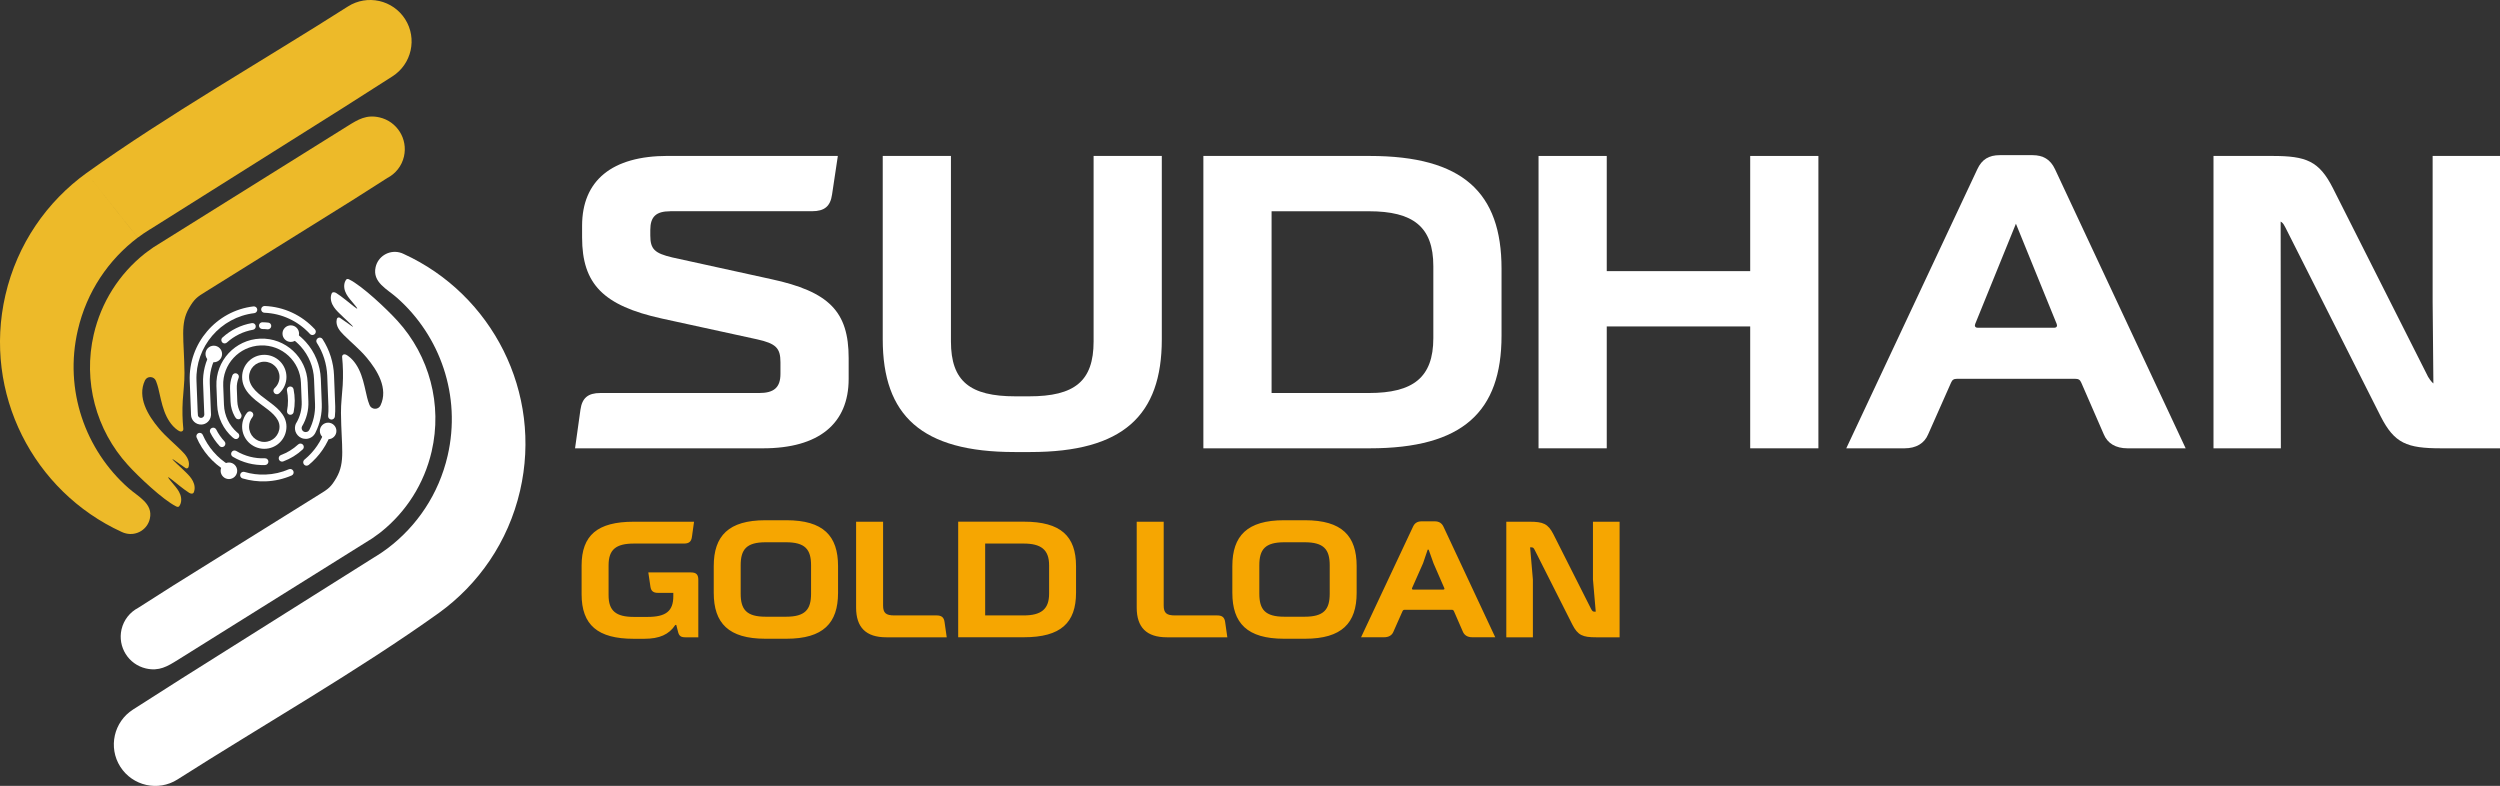
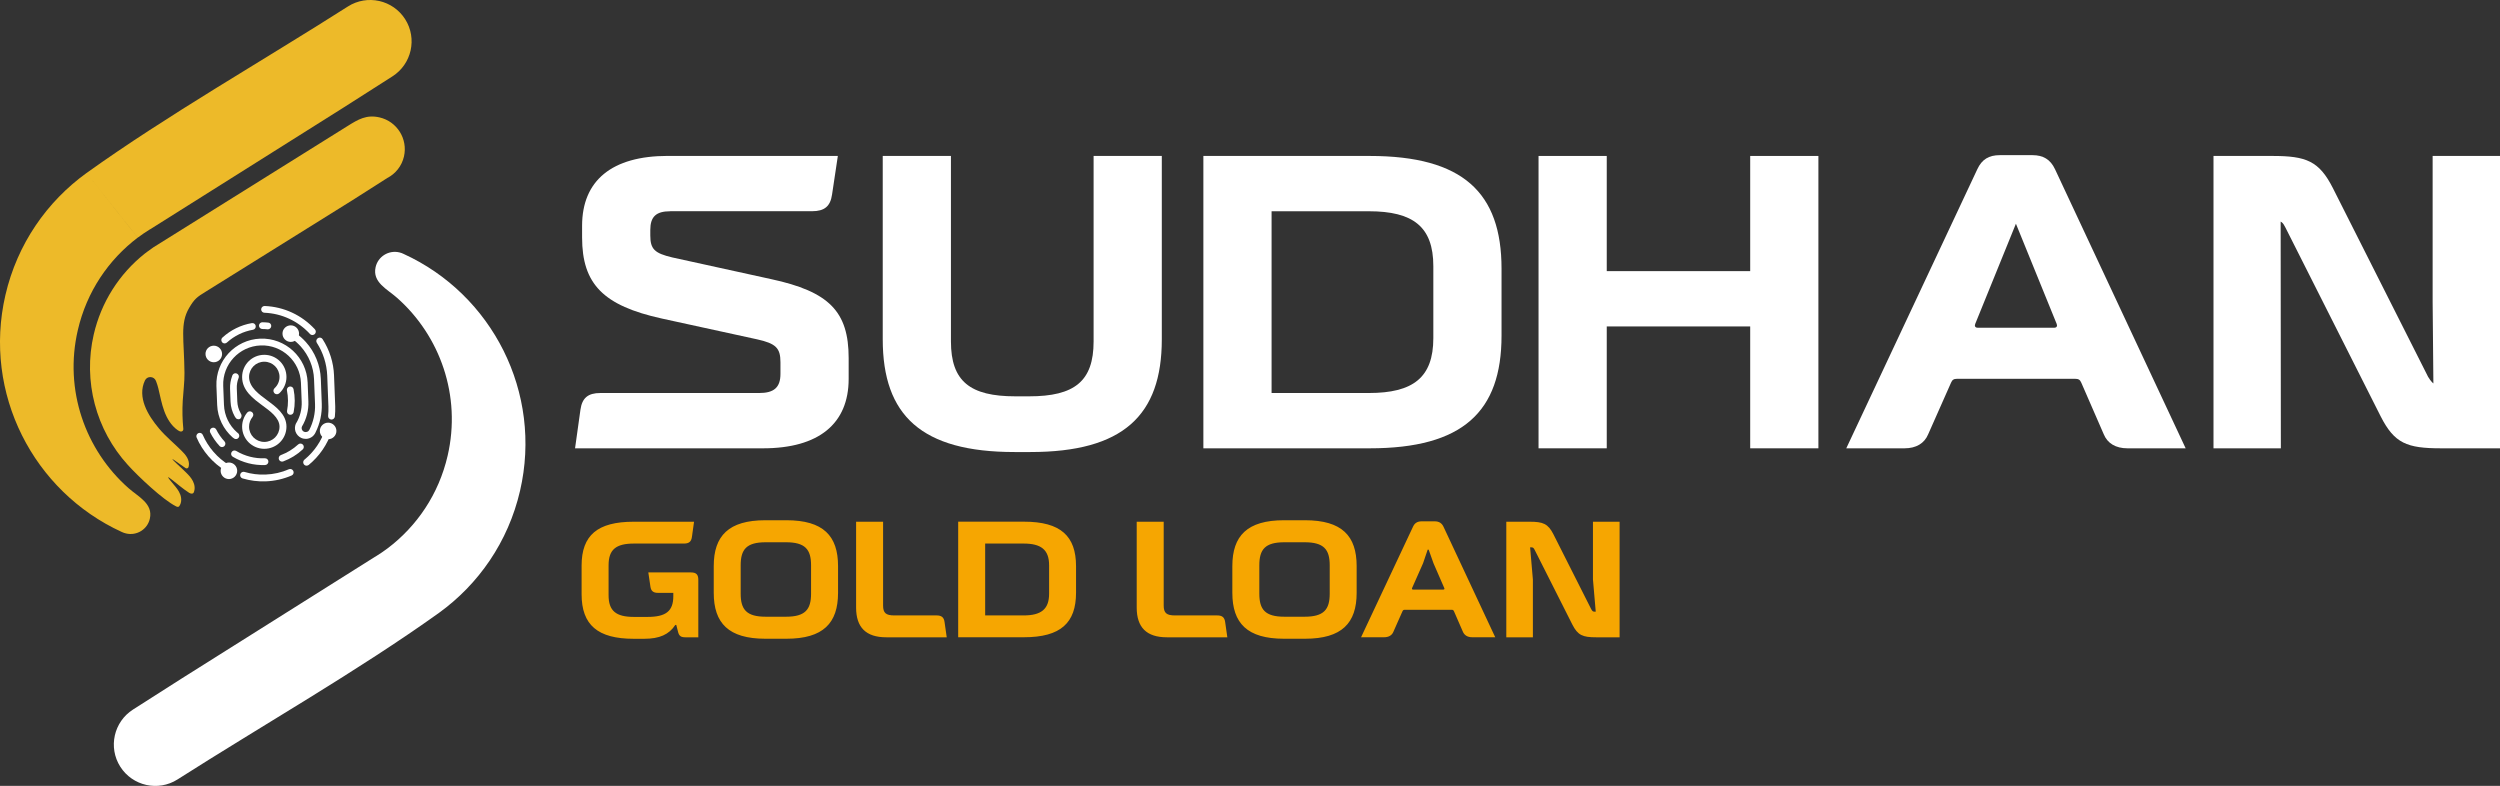
<svg xmlns="http://www.w3.org/2000/svg" version="1.1" id="Layer_1" x="0px" y="0px" viewBox="0 0 504 158.43" style="enable-background:new 0 0 504 158.43;" xml:space="preserve">
  <rect x="0" y="0" width="504" height="158.43" fill="#333333" stroke="none" />
  <style type="text/css">
	.st0{fill:#FFFFFF;}
	.st1{fill-rule:evenodd;clip-rule:evenodd;fill:#FFFFFF;}
	.st2{fill-rule:evenodd;clip-rule:evenodd;fill:#EDBA29;}
	.st3{fill:#EDBA29;}
	.st4{fill:#F6A601;}
	.st5{fill:#881A12;}
	.st6{fill-rule:evenodd;clip-rule:evenodd;fill:#881A12;}
	.st7{fill-rule:evenodd;clip-rule:evenodd;fill:#F6A601;}
	.st8{fill:#841918;}
	.st9{fill-rule:evenodd;clip-rule:evenodd;fill:#841918;}
	.st10{fill-rule:evenodd;clip-rule:evenodd;fill:#F6A324;}
	.st11{fill:#F6A600;}
</style>
  <g>
    <path class="st0" d="M135.12,42.59c-2.85,0-4.02,1.09-4.02,3.77v1.09c0,2.77,0.84,3.6,4.44,4.45l19.87,4.36   c11.74,2.52,15.68,6.54,15.68,15.93v4.19c0,9.05-6.04,14-17.27,14h-37.89l1.09-7.8c0.34-2.35,1.51-3.35,4.02-3.35h32.02   c2.94,0,4.28-1.09,4.28-3.86v-2.35c0-2.85-0.92-3.77-4.7-4.61l-19.2-4.19c-11.82-2.6-16.09-6.96-16.09-16.35v-2.35   c0-9.14,6.03-14.09,17.27-14.09h34.29l-1.17,7.8c-0.34,2.35-1.51,3.35-4.03,3.35H135.12z" />
    <path class="st0" d="M177.96,31.44h13.75v37.39c0,8.05,3.86,11.07,13,11.07h2.76c9.14,0,13-3.02,13-11.07V31.44h13.75v36.97   c0,15.34-7.8,22.72-26.49,22.72h-3.19c-18.78,0-26.58-7.38-26.58-22.72V31.44z" />
    <path class="st0" d="M276.13,31.44c18.78,0,26.58,7.38,26.58,22.72v13.5c0,15.34-7.8,22.72-26.58,22.72H242.6V31.44H276.13z    M256.35,42.59v36.64h19.62c8.89,0,12.99-3.1,12.99-11.07v-14.5c0-7.97-4.1-11.07-12.99-11.07H256.35z" />
    <polygon class="st0" points="310.17,90.38 310.17,31.44 323.92,31.44 323.92,54.66 352.84,54.66 352.84,31.44 366.59,31.44    366.59,90.38 352.84,90.38 352.84,65.81 323.92,65.81 323.92,90.38  " />
    <path class="st0" d="M398.62,34.13c0.92-2.01,2.35-2.85,4.53-2.85h6.62c2.1,0,3.6,0.84,4.53,2.85l26.33,56.25h-11.74   c-2.35,0-4.03-1-4.78-2.85l-4.53-10.4c-0.25-0.59-0.59-0.76-1.18-0.76h-23.89c-0.59,0-0.92,0.17-1.17,0.76l-4.61,10.4   c-0.76,1.85-2.43,2.85-4.78,2.85h-11.74L398.62,34.13z M414.13,66.07c0.5,0,0.67-0.34,0.5-0.76l-8.22-20.21l-8.21,20.21   c-0.17,0.42,0,0.76,0.5,0.76H414.13z" />
    <path class="st0" d="M446.24,90.38V31.44h11.9c6.79,0,9.39,1.01,12.16,6.46l19.2,38.06c0.59,1,1.07,1.34,1.07,1.34l-0.15-16.43   V31.44H504v58.94h-11.9c-6.88,0-9.39-1-12.16-6.45l-19.2-38.06c-0.5-1-0.84-1.34-1.76-1.34h0.8l0.04,45.86H446.24z" />
    <path class="st4" d="M309.03,128.47v-11.63l-0.56-6.5h0.23c0.37,0,0.5,0.13,0.7,0.54l7.59,15.04c1.1,2.16,2.09,2.56,4.81,2.56h4.71   v-23.3h-5.37v11.63l0.56,6.5h-0.24c-0.36,0-0.46-0.13-0.69-0.54l-7.59-15.04c-1.09-2.16-2.11-2.55-4.8-2.55h-4.71v23.3H309.03z    M284.87,118.86c-0.2,0-0.26-0.13-0.2-0.3l2.22-5.01l0.93-2.74h0.2l0.97,2.74l2.18,5.01c0.08,0.17,0,0.3-0.2,0.3H284.87z    M274.39,128.47h4.64c0.93,0,1.6-0.39,1.89-1.13l1.82-4.11c0.1-0.23,0.24-0.3,0.47-0.3h9.44c0.23,0,0.37,0.07,0.47,0.3l1.79,4.11   c0.3,0.73,0.96,1.13,1.89,1.13h4.64l-10.41-22.24c-0.36-0.8-0.96-1.13-1.79-1.13h-2.62c-0.86,0-1.43,0.33-1.78,1.13L274.39,128.47z    M258.92,124.33c-3.88,0-5.04-1.46-5.04-4.64v-5.73c0-3.19,1.16-4.64,5.04-4.64h4.1c3.88,0,5.05,1.46,5.05,4.64v5.73   c0,3.18-1.17,4.64-5.05,4.64H258.92z M263.09,128.77c7.43,0,10.41-3.15,10.41-9.25v-5.4c0-6.1-2.98-9.24-10.41-9.24h-4.24   c-7.42,0-10.41,3.15-10.41,9.24v5.4c0,6.11,2.99,9.25,10.41,9.25H263.09z M246.99,125.39c-0.13-0.93-0.6-1.32-1.59-1.32h-8.52   c-1.73,0-2.28-0.5-2.28-2.02v-16.87h-5.44v17.3c0,4.01,1.99,6,6.1,6h12.17L246.99,125.39z M206.36,109.58   c3.51,0,5.14,1.23,5.14,4.38v5.73c0,3.15-1.63,4.38-5.14,4.38h-7.75v-14.49H206.36z M193.17,105.17v23.3h13.26   c7.42,0,10.5-2.91,10.5-8.98v-5.34c0-6.07-3.08-8.98-10.5-8.98H193.17z M190.42,125.39c-0.13-0.93-0.6-1.32-1.59-1.32h-8.52   c-1.73,0-2.28-0.5-2.28-2.02v-16.87h-5.44v17.3c0,4.01,1.99,6,6.1,6h12.17L190.42,125.39z M154.36,124.33   c-3.88,0-5.04-1.46-5.04-4.64v-5.73c0-3.19,1.16-4.64,5.04-4.64h4.1c3.88,0,5.05,1.46,5.05,4.64v5.73c0,3.18-1.17,4.64-5.05,4.64   H154.36z M158.54,128.77c7.43,0,10.41-3.15,10.41-9.25v-5.4c0-6.1-2.98-9.24-10.41-9.24h-4.24c-7.42,0-10.41,3.15-10.41,9.24v5.4   c0,6.11,2.99,9.25,10.41,9.25H158.54z M130.7,115.39l0.43,2.91c0.13,0.86,0.6,1.22,1.49,1.22h3.12v0.67c0,3.02-1.49,4.18-5.2,4.18   h-2.72c-3.67,0-5.13-1.23-5.13-4.38v-6.03c0-3.15,1.46-4.38,5.13-4.38h10.08c1,0,1.46-0.39,1.59-1.32l0.43-3.08h-12.17   c-7.29,0-10.5,2.72-10.5,8.85v5.77c0,6.19,3.25,8.98,10.5,8.98h2.12c3.08,0,5.01-0.86,6.27-2.79h0.2l0.39,1.53   c0.21,0.69,0.56,0.96,1.43,0.96h2.62v-11.6c0-1.06-0.43-1.48-1.49-1.48H130.7z" />
    <path class="st0" d="M46.16,93.74c-2.33-1.42-4.2-3.58-5.28-6.07c-0.15-0.35-0.55-0.5-0.89-0.35c-0.34,0.15-0.5,0.55-0.35,0.89   c1.18,2.75,3.25,5.12,5.81,6.69c0.12,0.07,0.25,0.1,0.38,0.1c0.22-0.01,0.43-0.12,0.55-0.32C46.58,94.36,46.48,93.94,46.16,93.74" />
    <path class="st0" d="M58.24,94.6c-1.49,0.65-3.08,1.01-4.71,1.07c-1.44,0.06-2.87-0.12-4.24-0.53c-0.36-0.11-0.74,0.1-0.85,0.46   c-0.11,0.36,0.1,0.74,0.46,0.85c1.52,0.45,3.09,0.65,4.69,0.59c1.8-0.07,3.55-0.47,5.2-1.18c0.35-0.15,0.5-0.55,0.35-0.9   C58.98,94.61,58.58,94.45,58.24,94.6" />
    <path class="st0" d="M66.87,86.95c0.12-0.36-0.08-0.74-0.44-0.86c-0.36-0.12-0.74,0.08-0.86,0.44c-0.78,2.4-2.23,4.53-4.2,6.14   c-0.29,0.24-0.33,0.67-0.09,0.96c0.14,0.17,0.35,0.26,0.55,0.25c0.14-0.01,0.29-0.06,0.41-0.15C64.41,91.94,66.01,89.6,66.87,86.95   " />
    <path class="st0" d="M63.87,69.11c1.28,1.98,2,4.27,2.1,6.62l0.24,6.23c0.02,0.62,0,1.25-0.06,1.87c-0.04,0.37,0.23,0.71,0.61,0.75   c0.03,0,0.07,0,0.1,0c0.33-0.01,0.61-0.27,0.65-0.61c0.07-0.68,0.09-1.38,0.07-2.06l-0.24-6.23c-0.1-2.6-0.9-5.12-2.31-7.31   c-0.2-0.32-0.62-0.41-0.94-0.2C63.76,68.38,63.67,68.8,63.87,69.11" />
    <path class="st0" d="M53.3,63.05c3.51,0.14,6.77,1.66,9.18,4.27c0.14,0.15,0.34,0.23,0.53,0.22c0.16-0.01,0.31-0.07,0.44-0.18   c0.28-0.25,0.29-0.69,0.04-0.96c-2.65-2.88-6.25-4.55-10.13-4.71c-0.37-0.01-0.69,0.28-0.71,0.65   C52.63,62.72,52.93,63.04,53.3,63.05" />
    <path class="st0" d="M44.84,68.05c-0.28,0.25-0.3,0.68-0.05,0.96c0.14,0.16,0.34,0.23,0.53,0.22c0.15-0.01,0.31-0.06,0.43-0.18   c1.48-1.34,3.3-2.23,5.25-2.57c0.37-0.06,0.62-0.42,0.55-0.79c-0.06-0.37-0.42-0.62-0.79-0.55C48.56,65.52,46.51,66.53,44.84,68.05   " />
    <path class="st0" d="M54.11,93.04c-0.01-0.38-0.33-0.67-0.71-0.65c-2.03,0.08-4.03-0.43-5.78-1.48c-0.32-0.19-0.74-0.09-0.93,0.24   c-0.19,0.32-0.09,0.74,0.24,0.93c1.98,1.18,4.23,1.76,6.53,1.67C53.83,93.73,54.12,93.42,54.11,93.04" />
    <path class="st0" d="M56.23,92.62c0.1,0.28,0.38,0.45,0.66,0.44c0.07,0,0.14-0.02,0.21-0.04c1.46-0.54,2.78-1.35,3.93-2.42   c0.28-0.25,0.29-0.69,0.04-0.96c-0.26-0.28-0.69-0.29-0.96-0.04c-1.02,0.94-2.19,1.66-3.48,2.14   C56.28,91.87,56.1,92.27,56.23,92.62" />
-     <path class="st0" d="M42.52,83.8c0.01-0.05,0.02-0.11,0.02-0.17l0-0.12l-0.03-0.65l-0.22-5.6c-0.08-2,0.42-3.97,1.43-5.69   c0.19-0.32,0.08-0.74-0.24-0.93c-0.32-0.19-0.74-0.08-0.93,0.24c-1.14,1.95-1.7,4.18-1.61,6.43l0.22,5.6l0.03,0.65   c0.01,0.36-0.27,0.67-0.63,0.69c-0.31,0.01-0.59-0.2-0.66-0.49c0-0.02,0-0.04,0-0.06c-0.02-0.23-0.04-0.47-0.05-0.71l-0.01-0.27   l-0.23-5.96c-0.27-6.84,4.85-12.82,11.65-13.63c0.37-0.04,0.64-0.38,0.6-0.76c-0.04-0.37-0.38-0.64-0.76-0.6   c-7.5,0.88-13.14,7.49-12.85,15.03l0.23,5.96l0.01,0.27l0.02,0.62c0.04,1.11,0.99,1.98,2.1,1.94C41.6,85.56,42.41,84.78,42.52,83.8   " />
    <path class="st0" d="M48.61,83.46l-0.04-0.06l0,0c-0.03-0.04-0.05-0.08-0.07-0.12l0,0l0,0l0,0l0,0l0,0l0,0l0,0l0,0l0,0l0,0l0,0l0,0   l0-0.01l0,0l0,0l0,0l0,0l0,0l0,0l0,0l0-0.01v0c-0.39-0.69-0.63-1.49-0.66-2.34l-0.1-2.62c-0.03-0.72,0.09-1.42,0.34-2.05l0.04-0.12   c0.06-0.2,0.03-0.4-0.07-0.56c-0.08-0.13-0.21-0.24-0.37-0.29c-0.33-0.11-0.68,0.05-0.82,0.36l-0.03,0.08l0,0.01   c-0.01,0.04-0.03,0.07-0.04,0.11c-0.29,0.79-0.44,1.64-0.41,2.53l0.1,2.62c0.04,1.06,0.34,2.05,0.82,2.92   c0.07,0.11,0.15,0.22,0.22,0.33c0.12,0.17,0.3,0.26,0.49,0.28c0.15,0.01,0.31-0.02,0.45-0.12C48.7,84.14,48.78,83.75,48.61,83.46" />
    <path class="st0" d="M63.62,87.16c0.89-1.78,1.32-3.76,1.25-5.75l-0.19-5.02c-0.11-2.75-1.18-5.4-3.03-7.45c0,0,0,0,0,0   c-0.62-0.69-1.32-1.31-2.08-1.84c-0.31-0.22-0.73-0.14-0.95,0.17c-0.22,0.31-0.14,0.73,0.17,0.95c0.67,0.47,1.29,1.02,1.84,1.63   c0,0,0,0,0,0c1.63,1.82,2.59,4.16,2.68,6.6l0.2,5.02c0.07,1.81-0.34,3.62-1.17,5.23c-0.1,0.17-0.25,0.3-0.43,0.36   c-0.21,0.07-0.43,0.06-0.63-0.03c-0.2-0.09-0.35-0.26-0.42-0.46c-0.07-0.2-0.06-0.42,0.03-0.61c0.91-1.52,1.35-3.26,1.28-5.03   l-0.15-3.82c-0.2-5.07-4.48-9.03-9.55-8.84c-5.07,0.2-9.03,4.48-8.84,9.55l0.15,3.82c0.1,2.6,1.28,4.91,3.09,6.52   c0.1,0.08,0.2,0.16,0.31,0.23c0.17,0.12,0.37,0.15,0.55,0.11c0.15-0.04,0.29-0.12,0.38-0.26c0.2-0.27,0.16-0.64-0.07-0.87   c-0.04-0.03-0.07-0.06-0.11-0.09l0,0l0,0c-0.04-0.03-0.07-0.06-0.11-0.09l0,0l0,0l0,0l-0.01,0l0,0l-0.02-0.02l0,0   c-1.55-1.37-2.56-3.34-2.64-5.57l-0.15-3.82c-0.17-4.32,3.21-7.97,7.53-8.14c4.32-0.17,7.97,3.21,8.14,7.53l0.15,3.82   c0.06,1.53-0.33,3.03-1.12,4.34c0,0,0,0.01-0.01,0.01c-0.01,0.01-0.01,0.02-0.02,0.03c-0.01,0.02-0.02,0.04-0.03,0.06   c0,0.01-0.01,0.01-0.01,0.02c-0.21,0.51-0.23,1.06-0.05,1.58c0.2,0.55,0.6,0.99,1.12,1.24c0.32,0.15,0.67,0.22,1.01,0.21   c0.22-0.01,0.44-0.05,0.65-0.13c0.49-0.17,0.89-0.51,1.14-0.95c0,0,0,0,0,0c0-0.01,0.01-0.01,0.01-0.02   c0.03-0.05,0.06-0.1,0.08-0.15C63.61,87.2,63.61,87.18,63.62,87.16" />
    <path class="st0" d="M54.09,65.04c-0.39-0.04-0.79-0.07-1.19-0.07c-0.38-0.01-0.68,0.3-0.69,0.67c0,0.38,0.3,0.68,0.67,0.69   c0.35,0,0.7,0.02,1.05,0.06c0.03,0,0.07,0,0.1,0c0.33-0.01,0.61-0.27,0.65-0.61C54.73,65.41,54.46,65.08,54.09,65.04" />
    <path class="st0" d="M44.26,89.91c0.14,0.15,0.34,0.23,0.53,0.22c0.16-0.01,0.31-0.07,0.43-0.18c0.28-0.26,0.29-0.69,0.04-0.96   c-0.67-0.72-1.23-1.53-1.67-2.4c-0.17-0.34-0.58-0.47-0.91-0.3c-0.34,0.17-0.47,0.58-0.3,0.91C42.88,88.19,43.51,89.1,44.26,89.91" />
    <path class="st1" d="M46.15,93.24c0.92,0,1.67,0.75,1.67,1.67c0,0.92-0.75,1.67-1.67,1.67c-0.92,0-1.67-0.75-1.67-1.67   C44.48,93.99,45.23,93.24,46.15,93.24" />
    <path class="st1" d="M43.1,69.69c0.92,0,1.67,0.75,1.67,1.67c0,0.92-0.75,1.67-1.67,1.67c-0.92,0-1.67-0.75-1.67-1.67   C41.42,70.44,42.17,69.69,43.1,69.69" />
    <path class="st1" d="M58.62,65.59c0.92,0,1.67,0.75,1.67,1.67c0,0.92-0.75,1.67-1.67,1.67c-0.92,0-1.67-0.75-1.67-1.67   C56.94,66.34,57.69,65.59,58.62,65.59" />
    <path class="st1" d="M66.15,85.21c0.92,0,1.67,0.75,1.67,1.67c0,0.92-0.75,1.67-1.67,1.67c-0.92,0-1.67-0.75-1.67-1.67   C64.48,85.96,65.23,85.21,66.15,85.21" />
    <path class="st0" d="M58.41,83.61c0.3,0.06,0.58-0.09,0.72-0.34c0.03-0.06,0.06-0.13,0.07-0.2c0.3-1.53,0.29-3.08-0.02-4.61   c-0.07-0.37-0.43-0.61-0.8-0.53c-0.37,0.07-0.61,0.43-0.53,0.8c0.27,1.36,0.28,2.73,0.02,4.08C57.8,83.19,58.04,83.54,58.41,83.61" />
    <path class="st1" d="M50.91,84.06c0.24-0.3,0.2-0.74-0.1-0.98c-0.3-0.24-0.74-0.2-0.98,0.1c-0.66,0.8-1.02,1.8-1.02,2.83   c0,2.47,2,4.47,4.47,4.47c2.47,0,4.47-2,4.47-4.47c0-2.49-2.14-4.01-3.93-5.34c-1.51-1.13-3.61-2.57-3.61-4.68   c0-1.7,1.37-3.07,3.07-3.07c1.7,0,3.07,1.37,3.07,3.07c0,0.87-0.36,1.69-1,2.27c-0.28,0.26-0.31,0.7-0.05,0.99   c0.26,0.28,0.7,0.31,0.99,0.05c0.93-0.85,1.46-2.04,1.46-3.3c0-2.47-2-4.47-4.47-4.47c-2.47,0-4.47,2-4.47,4.47   c0,2.72,2.2,4.34,4.17,5.8c1.33,0.99,3.37,2.37,3.37,4.22c0,1.7-1.37,3.07-3.07,3.07c-1.7,0-3.07-1.37-3.07-3.07   C50.21,85.3,50.46,84.61,50.91,84.06" />
    <path class="st2" d="M24.54,107.24C6.74,99.09-3.49,79.31,1.09,59.49c2.39-10.32,8.39-18.86,16.35-24.61   C33.77,23.19,53.04,12.21,70.15,1.3c3.89-2.47,9.05-1.32,11.53,2.57c2.47,3.89,1.32,9.05-2.57,11.53l-9.83,6.27l-39,24.55   l-0.01-0.01c-0.86,0.53-1.7,1.1-2.5,1.7L17.44,34.88L27.77,47.9c-5.88,4.45-10.29,10.9-12.08,18.65   C12.88,78.64,17.2,90.72,25.9,98.4c2,1.77,4.99,3.12,4.31,6.17c-0.48,2.15-2.64,3.48-4.78,2.98   C25.11,107.48,24.82,107.37,24.54,107.24" />
    <path class="st2" d="M78.07,35.89l-7,4.46L41.49,58.79c-1.75,1.07-2.3,1.46-3.37,3.3c-1.86,3.2-1,6.22-0.93,13.1   c0.02,1.87-0.24,3.73-0.35,5.6c-0.11,1.9-0.07,3.8,0.12,5.69c0.03,0.28-0.19,0.53-0.47,0.52c-0.26-0.01-0.49-0.15-0.7-0.3   c-1.29-0.92-2.14-2.35-2.68-3.84c-0.55-1.49-0.82-3.06-1.2-4.6c-0.09-0.37-0.25-0.92-0.47-1.47c-0.39-0.98-1.77-1.04-2.22-0.09   c-1.6,3.38,0.59,7.02,2.83,9.68c1.37,1.63,3.04,2.98,4.55,4.49c0.42,0.42,0.84,0.87,1.13,1.39c0.29,0.52,0.45,1.15,0.32,1.73   c-0.02,0.07-0.04,0.14-0.06,0.21c-0.09,0.22-0.37,0.3-0.57,0.17c-1.45-0.95-4.13-3.09-1.67-0.78c0.58,0.54,1.19,1.1,1.76,1.67   c0.52,0.51,1.05,1.06,1.39,1.75c0.39,0.78,0.45,1.62,0.15,2.28c-0.01,0.03-0.03,0.06-0.06,0.09c-0.21,0.24-0.62,0.12-0.86-0.03   c-2.24-1.4-6.12-5.19-3.16-1.72c0.54,0.63,1.09,1.29,1.37,2.07c0.29,0.78,0.28,1.72-0.23,2.38c-0.15,0.16-0.43,0.12-0.63-0.01   c-2.6-1.29-7.52-5.93-9.71-8.34c-6.42-7.06-9.06-16.86-6.87-26.31c1.5-6.47,5.1-12.17,10.28-16.29l0.55-0.41   c0.35-0.26,0.71-0.52,1.07-0.77l2.6,3.27l-2.6-3.27l0.11-0.08L70.1,25.39c2.09-1.3,3.76-2.33,6.42-1.72   c3.53,0.82,5.73,4.34,4.92,7.88C80.99,33.5,79.72,35.04,78.07,35.89" />
    <path class="st1" d="M81.39,51.2c17.81,8.14,28.04,27.93,23.45,47.75c-2.39,10.32-8.39,18.86-16.35,24.61   c-16.33,11.69-35.6,22.67-52.71,33.58c-3.89,2.47-9.05,1.32-11.53-2.57c-2.47-3.89-1.32-9.05,2.57-11.53l9.83-6.27l39-24.55   l0.01,0.01c0.86-0.53,1.7-1.1,2.5-1.7l10.33,13.02l-10.33-13.02c5.88-4.45,10.29-10.9,12.08-18.65   c2.8-12.09-1.52-24.18-10.21-31.85c-2-1.77-4.99-3.12-4.31-6.17c0.48-2.15,2.64-3.48,4.78-2.98C80.82,50.95,81.12,51.06,81.39,51.2   " />
-     <path class="st1" d="M27.86,122.54l7-4.46l29.58-18.44c1.75-1.07,2.3-1.46,3.37-3.3c1.86-3.2,1-6.22,0.93-13.1   c-0.02-1.87,0.24-3.73,0.35-5.6c0.11-1.9,0.07-3.8-0.12-5.69c-0.03-0.28,0.19-0.53,0.47-0.52c0.26,0.01,0.49,0.15,0.7,0.3   c1.29,0.92,2.14,2.35,2.68,3.84c0.55,1.49,0.82,3.06,1.2,4.6c0.09,0.37,0.25,0.92,0.47,1.47c0.39,0.98,1.77,1.04,2.22,0.09   c1.6-3.38-0.59-7.02-2.83-9.68c-1.37-1.63-3.04-2.98-4.55-4.49c-0.42-0.42-0.84-0.87-1.13-1.39c-0.29-0.52-0.45-1.15-0.32-1.73   c0.02-0.07,0.04-0.14,0.06-0.21c0.09-0.22,0.37-0.3,0.57-0.17c1.45,0.95,4.13,3.09,1.67,0.78c-0.58-0.54-1.19-1.1-1.76-1.67   c-0.52-0.51-1.05-1.06-1.39-1.75c-0.39-0.78-0.45-1.62-0.15-2.28c0.01-0.03,0.03-0.06,0.06-0.09c0.21-0.24,0.62-0.12,0.85,0.03   c2.24,1.4,6.12,5.19,3.16,1.72c-0.54-0.63-1.09-1.29-1.37-2.07c-0.29-0.78-0.28-1.72,0.23-2.38c0.15-0.16,0.43-0.12,0.63,0.01   c2.6,1.29,7.52,5.93,9.71,8.34c6.42,7.06,9.06,16.86,6.87,26.31c-1.5,6.47-5.1,12.17-10.28,16.29l-0.55,0.41   c-0.35,0.26-0.71,0.52-1.07,0.77l-2.6-3.27l2.6,3.27l-0.12,0.08l-39.16,24.48c-2.09,1.3-3.76,2.33-6.42,1.72   c-3.53-0.82-5.73-4.34-4.92-7.88C24.95,124.94,26.22,123.4,27.86,122.54" />
  </g>
</svg>